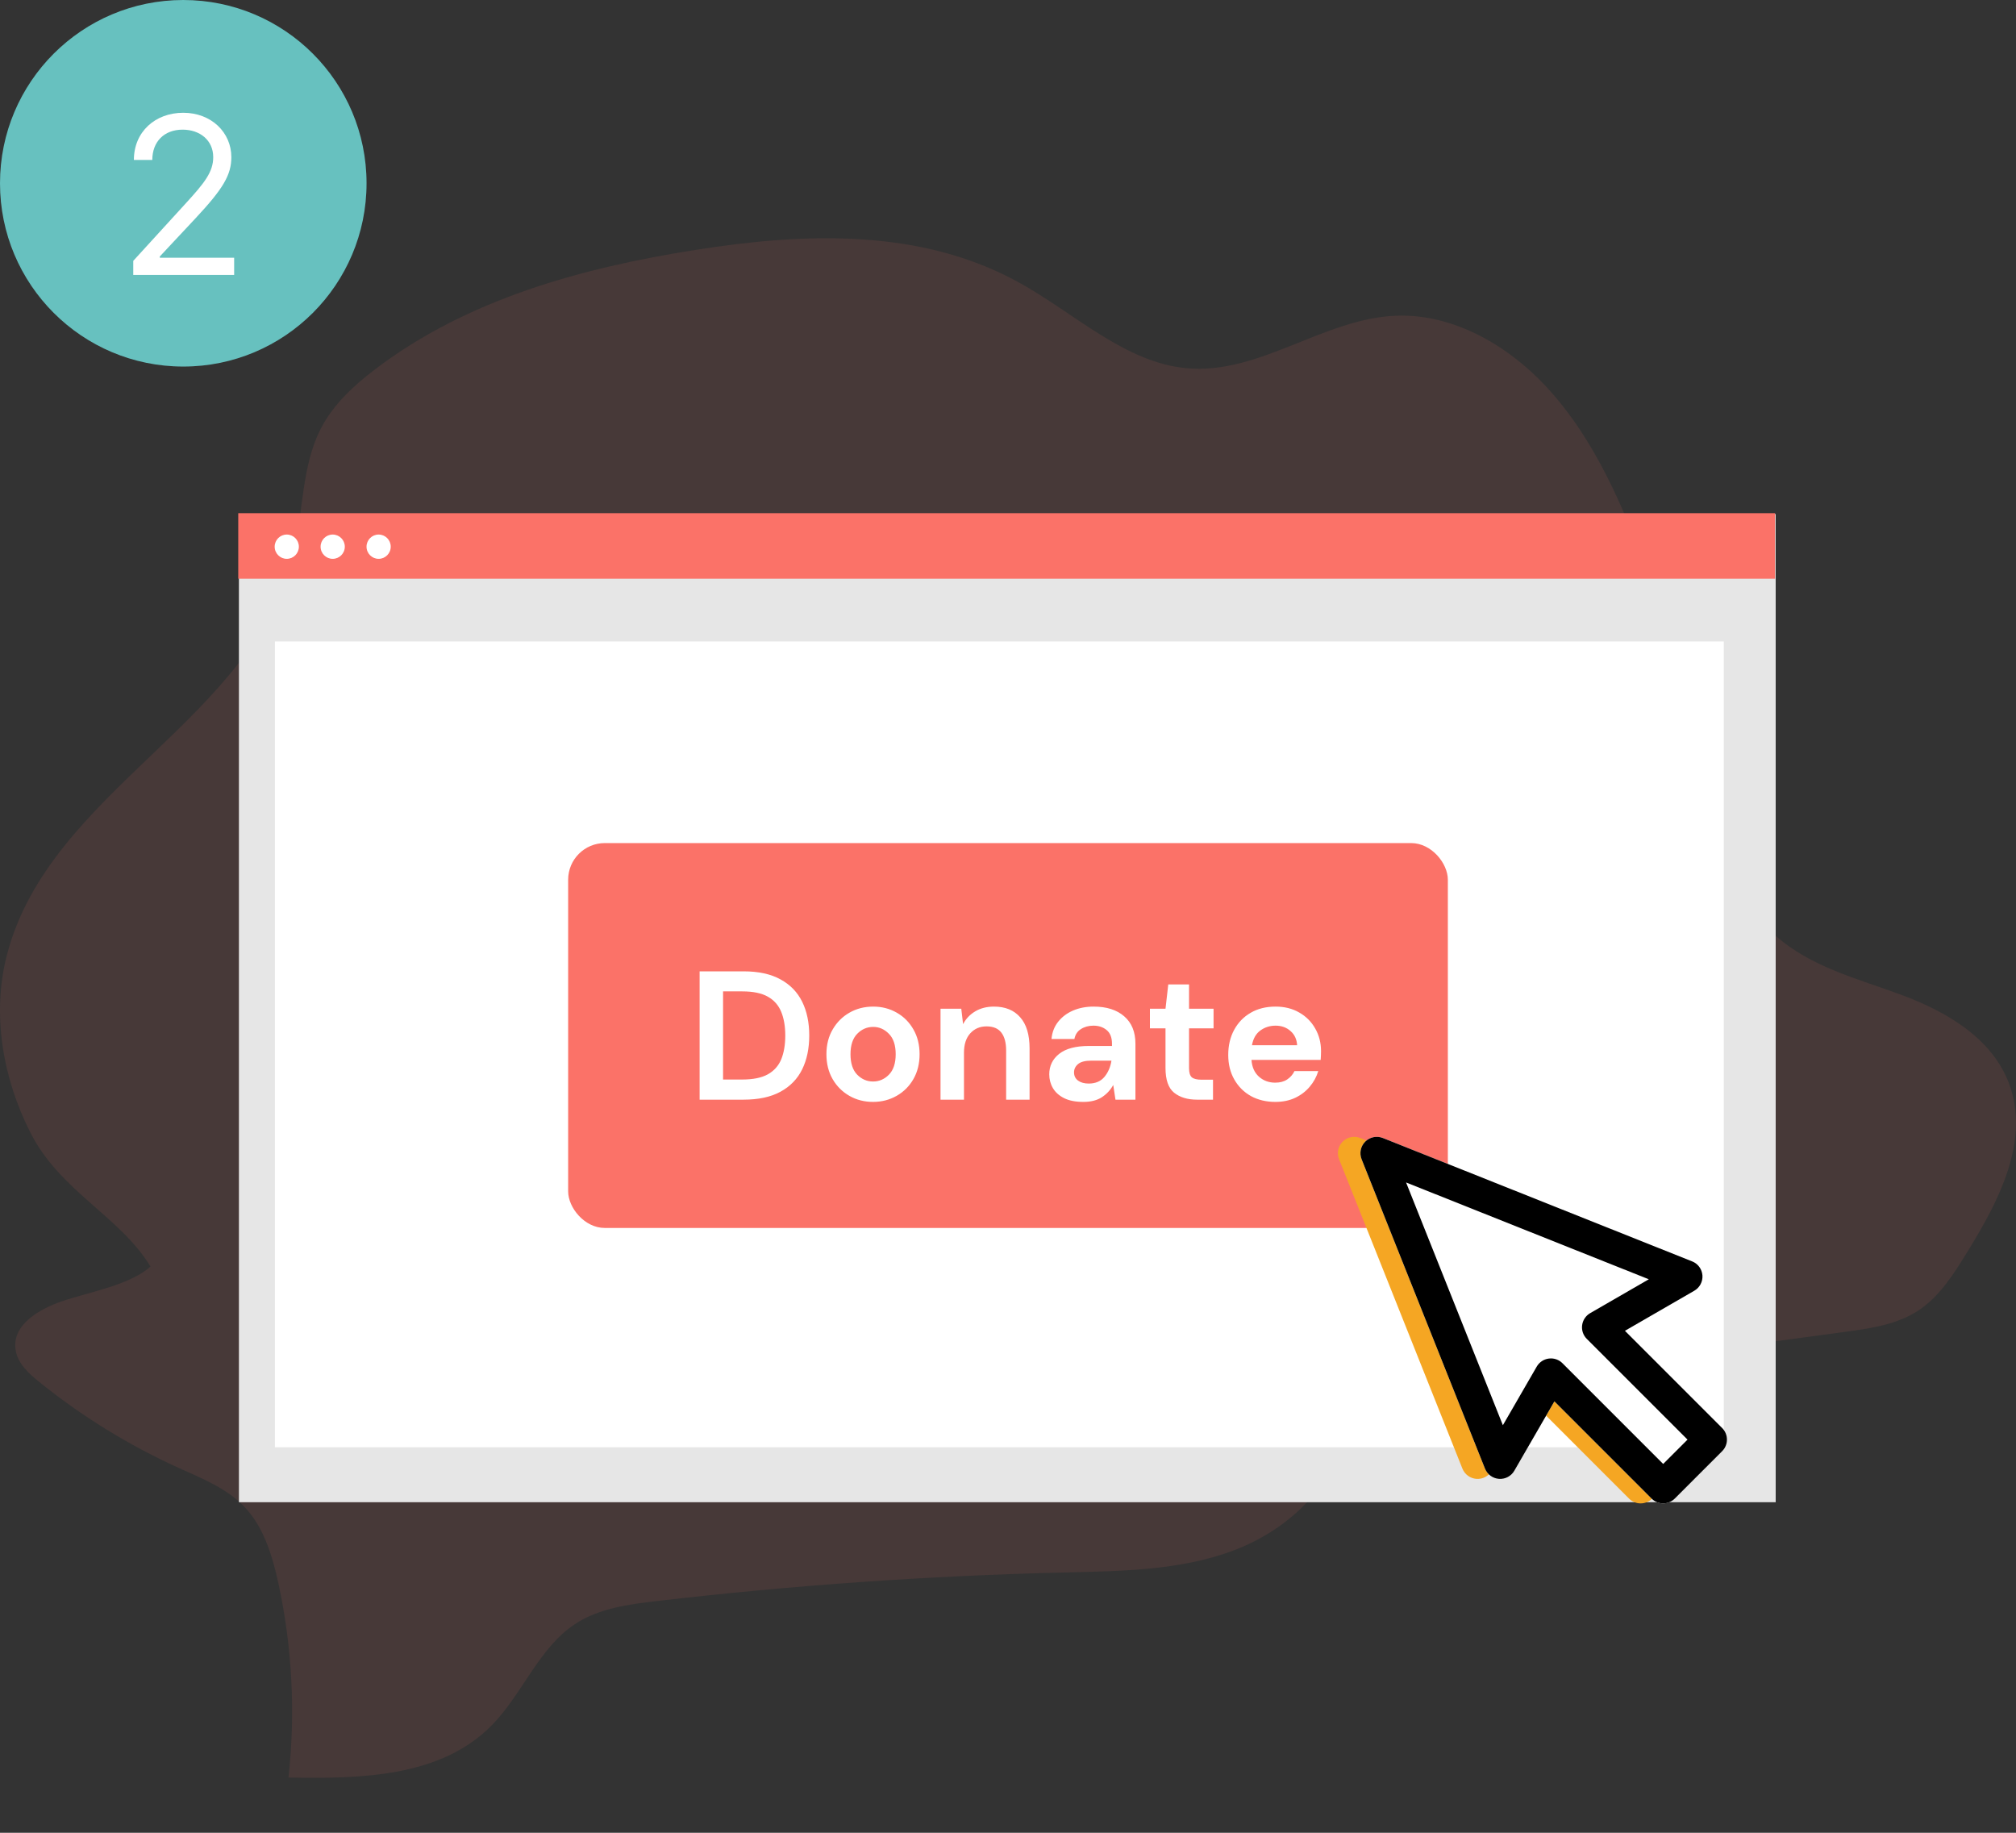
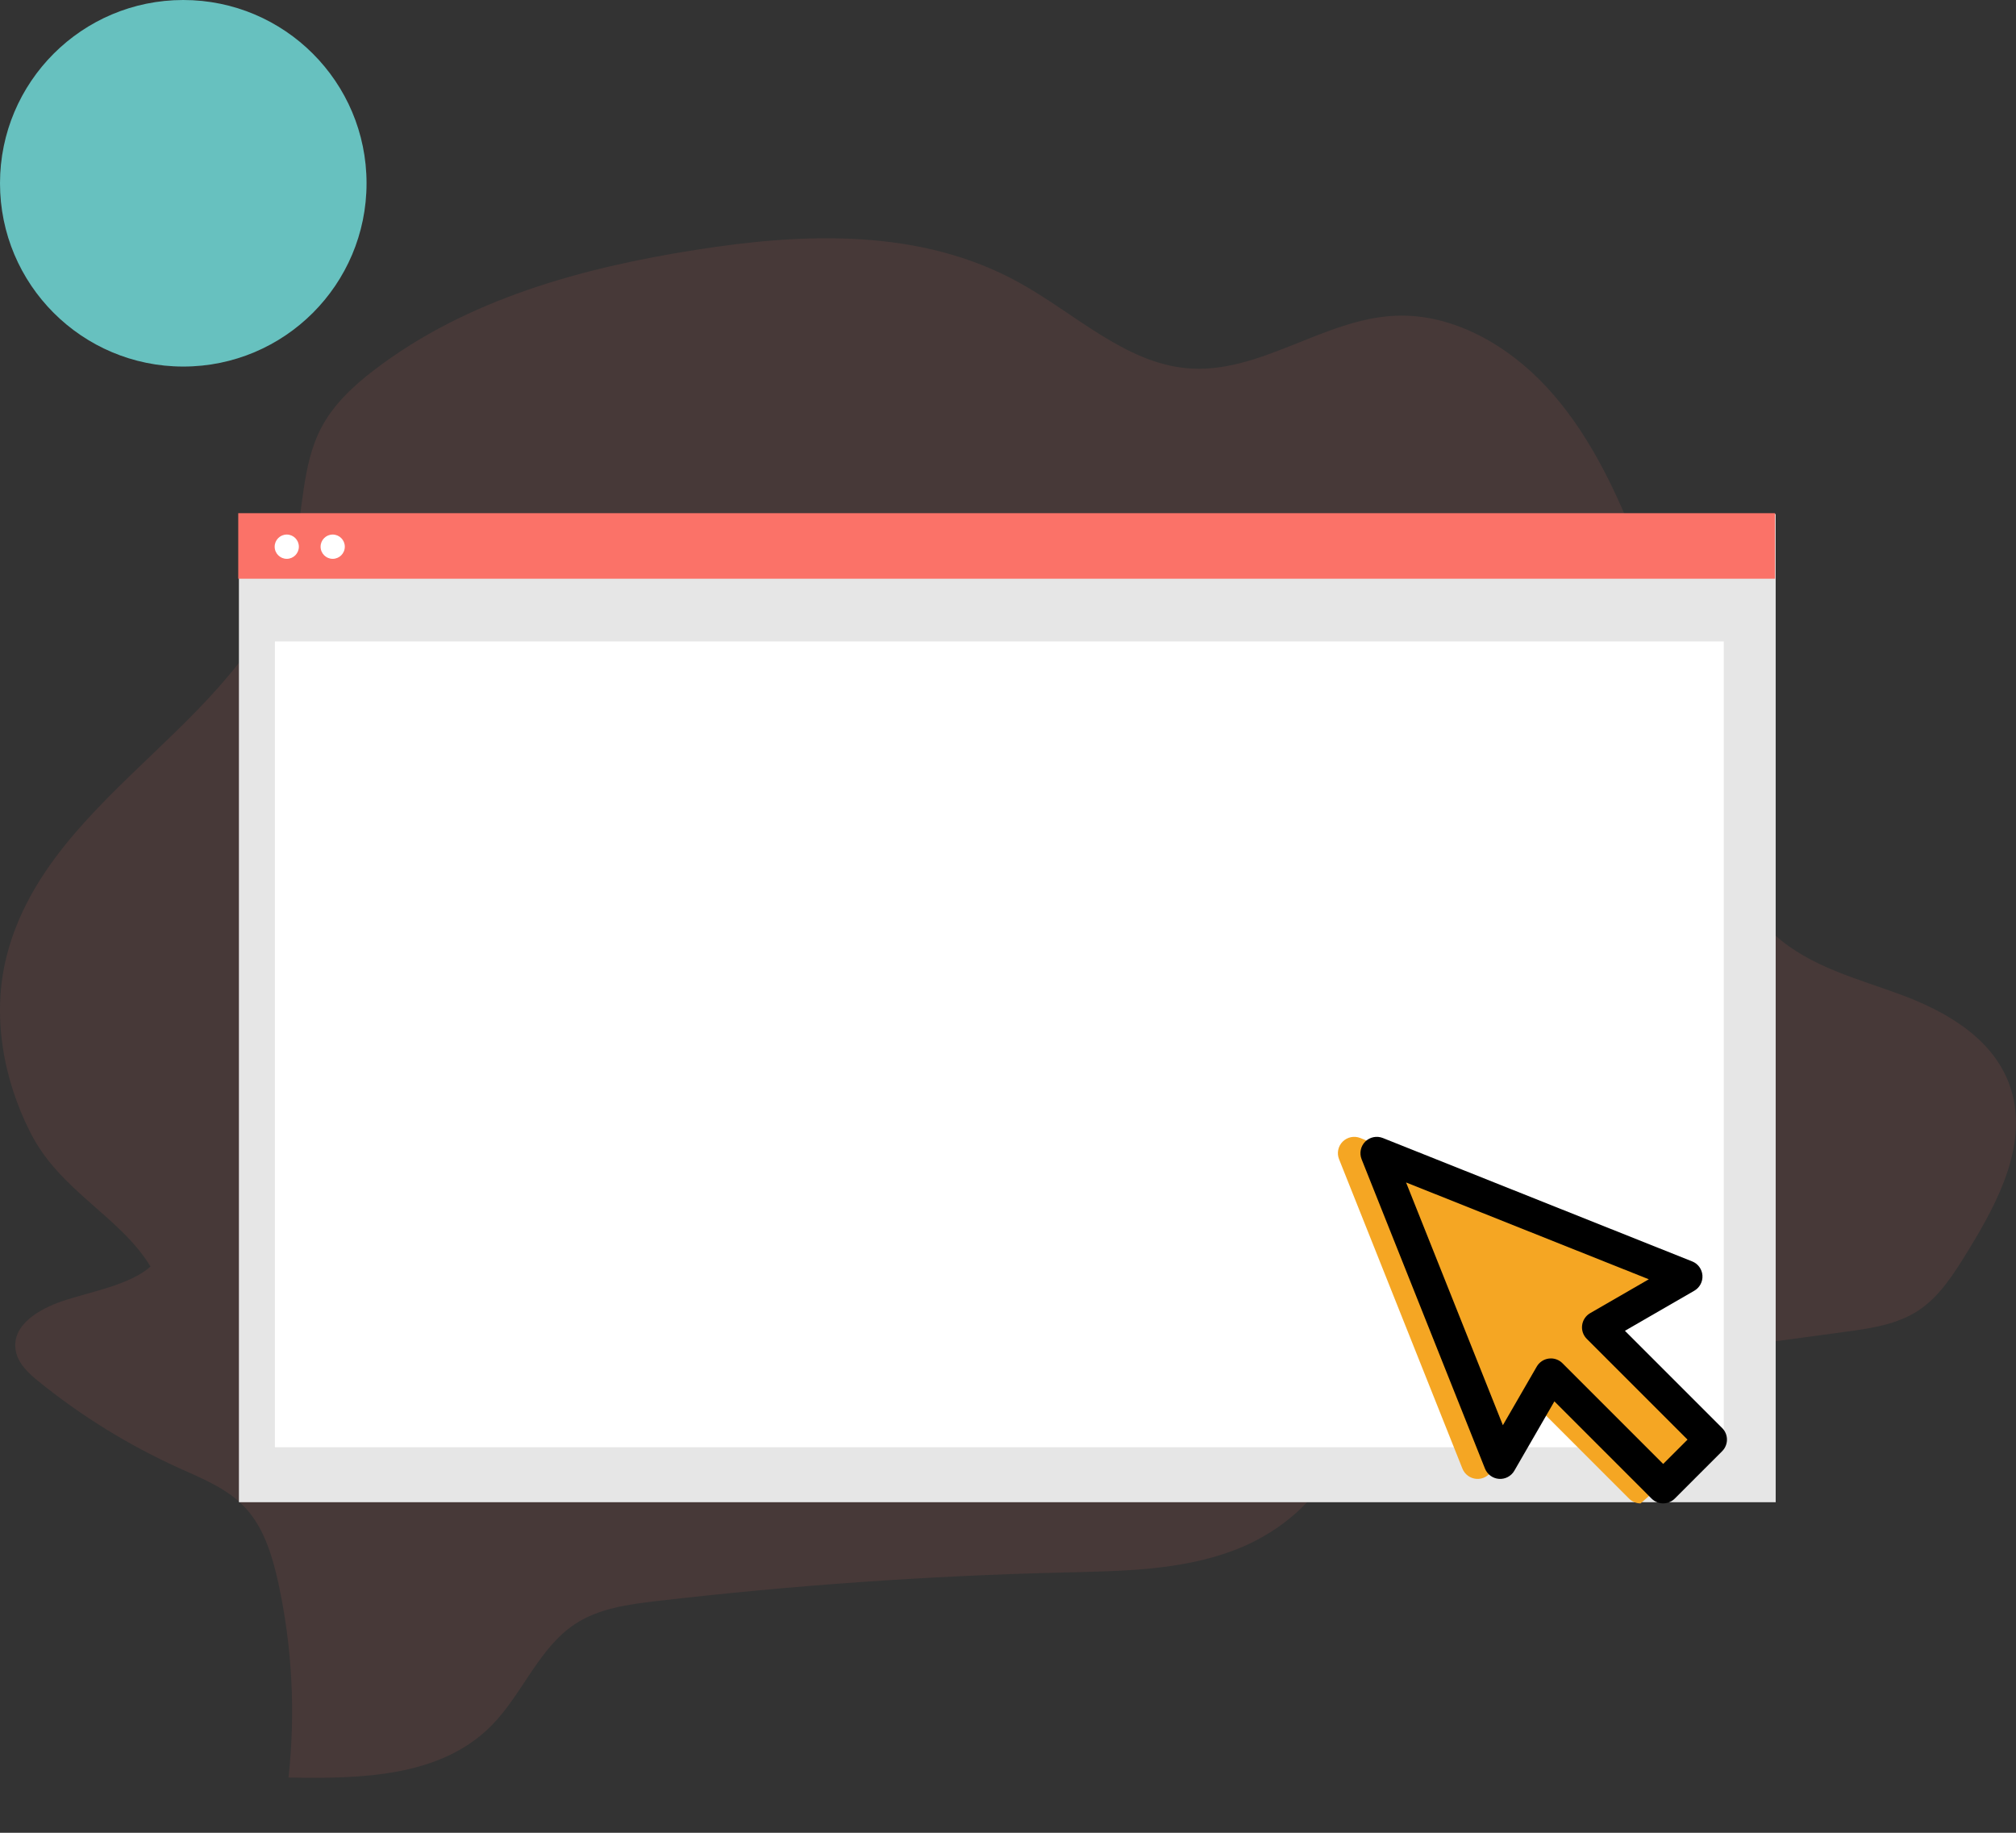
<svg xmlns="http://www.w3.org/2000/svg" width="110" height="100" viewBox="0 0 110 100" fill="none">
  <rect x="0" y="0" width="110" height="100" fill="#333333" stroke="none" />
  <path opacity="0.1" d="M3.392 70.996C2.132 71.426 0.602 72.305 0.86 73.701C0.989 74.409 1.564 74.934 2.111 75.377C4.445 77.265 7.011 78.849 9.747 80.091C11.053 80.682 12.442 81.224 13.428 82.314C14.414 83.403 14.871 84.926 15.192 86.395C15.944 89.872 16.13 93.448 15.742 96.985C19.679 97.059 24.038 96.971 26.824 94.144C28.492 92.452 29.386 89.941 31.347 88.63C32.654 87.757 34.266 87.54 35.823 87.358C43.192 86.499 50.6 85.979 58.045 85.798C61.165 85.722 64.353 85.695 67.266 84.612C70.179 83.528 72.823 81.159 73.415 77.947C73.506 77.452 73.566 76.906 73.906 76.561C74.209 76.251 74.663 76.177 75.087 76.122L100.673 72.669C102.075 72.478 103.525 72.273 104.704 71.484C105.846 70.717 106.616 69.491 107.352 68.296C109.039 65.56 110.789 62.253 109.621 59.125C108.686 56.626 106.175 55.186 103.775 54.292C101.375 53.398 98.791 52.77 96.841 51.018C93.873 48.351 93.215 43.925 92.379 39.953C91.622 36.356 90.559 32.83 89.203 29.413C88.006 26.407 86.548 23.444 84.375 21.105C82.202 18.766 79.213 17.107 76.17 17.226C72.196 17.384 68.7 20.471 64.719 20.087C61.356 19.766 58.621 17.081 55.593 15.41C50.219 12.441 43.876 12.702 37.995 13.628C31.759 14.607 25.485 16.321 20.433 20.176C19.279 21.058 18.174 22.077 17.496 23.404C16.456 25.44 16.546 27.922 16.025 30.184C13.928 39.296 2.68 43.097 0.368 52.143C-0.454 55.354 0.154 58.837 1.662 61.804C3.284 64.999 6.541 66.361 8.211 69.103C7.094 70.119 4.87 70.49 3.392 70.996Z" fill="#FB7268" />
  <path d="M96.888 28.048H13.036V81.964H96.888V28.048Z" fill="#E6E6E6" />
  <path d="M94.056 35H15V78.964H94.056V35Z" fill="white" />
  <path d="M96.852 28H13V31.576H96.852V28Z" fill="#FB7268" />
  <path d="M15.647 30.491C16.012 30.491 16.307 30.195 16.307 29.828C16.307 29.462 16.012 29.166 15.647 29.166C15.283 29.166 14.987 29.462 14.987 29.828C14.987 30.195 15.283 30.491 15.647 30.491Z" fill="white" />
  <path d="M18.153 30.491C18.518 30.491 18.814 30.195 18.814 29.828C18.814 29.462 18.518 29.166 18.153 29.166C17.789 29.166 17.493 29.462 17.493 29.828C17.493 30.195 17.789 30.491 18.153 30.491Z" fill="white" />
-   <path d="M20.66 30.491C21.024 30.491 21.32 30.195 21.32 29.828C21.32 29.462 21.024 29.166 20.66 29.166C20.295 29.166 19.999 29.462 19.999 29.828C19.999 30.195 20.295 30.491 20.66 30.491Z" fill="white" />
-   <rect x="31" y="46" width="48" height="21" rx="2" fill="#FB7268" />
  <path d="M38.174 60V52.998H40.566C41.387 52.998 42.06 53.145 42.588 53.438C43.118 53.727 43.512 54.134 43.77 54.658C44.027 55.179 44.155 55.793 44.155 56.499C44.155 57.205 44.027 57.821 43.77 58.345C43.512 58.869 43.118 59.276 42.588 59.565C42.06 59.855 41.387 60 40.566 60H38.174ZM39.453 58.901H40.503C41.089 58.901 41.553 58.807 41.895 58.618C42.236 58.426 42.48 58.153 42.627 57.798C42.773 57.44 42.847 57.007 42.847 56.499C42.847 55.998 42.773 55.568 42.627 55.21C42.48 54.849 42.236 54.572 41.895 54.38C41.556 54.188 41.092 54.092 40.503 54.092H39.453V58.901ZM45.093 57.52C45.093 57.005 45.207 56.554 45.435 56.167C45.662 55.776 45.967 55.472 46.348 55.254C46.732 55.033 47.165 54.922 47.647 54.922C48.118 54.922 48.547 55.033 48.931 55.254C49.315 55.472 49.617 55.776 49.839 56.167C50.063 56.554 50.176 57.005 50.176 57.52C50.176 58.034 50.063 58.486 49.839 58.877C49.617 59.264 49.313 59.569 48.926 59.79C48.538 60.011 48.109 60.122 47.637 60.122C47.158 60.122 46.727 60.011 46.343 59.79C45.959 59.569 45.654 59.264 45.43 58.877C45.205 58.486 45.093 58.034 45.093 57.52ZM46.406 57.52C46.406 58.014 46.528 58.387 46.773 58.638C47.017 58.885 47.305 59.009 47.637 59.009C47.969 59.009 48.257 58.885 48.501 58.638C48.748 58.387 48.872 58.014 48.872 57.52C48.872 57.025 48.748 56.654 48.501 56.406C48.257 56.156 47.972 56.03 47.647 56.03C47.308 56.03 47.017 56.156 46.773 56.406C46.528 56.657 46.406 57.028 46.406 57.52ZM51.318 60V55.039H52.451L52.549 55.879C52.702 55.586 52.923 55.353 53.213 55.181C53.503 55.008 53.844 54.922 54.238 54.922C54.85 54.922 55.325 55.116 55.664 55.503C56.006 55.887 56.177 56.453 56.177 57.202V60H54.898V57.319C54.898 56.893 54.811 56.567 54.639 56.343C54.466 56.115 54.196 56.001 53.828 56.001C53.467 56.001 53.171 56.128 52.94 56.382C52.712 56.633 52.598 56.986 52.598 57.441V60H51.318ZM57.251 58.618C57.251 58.159 57.432 57.786 57.793 57.5C58.154 57.214 58.695 57.07 59.414 57.07H60.674V56.948C60.674 56.61 60.576 56.361 60.381 56.201C60.189 56.042 59.95 55.962 59.663 55.962C59.403 55.962 59.175 56.024 58.98 56.148C58.787 56.268 58.669 56.449 58.623 56.69H57.373C57.406 56.328 57.526 56.016 57.734 55.752C57.946 55.485 58.218 55.28 58.55 55.137C58.885 54.993 59.259 54.922 59.673 54.922C60.379 54.922 60.936 55.099 61.343 55.454C61.75 55.806 61.953 56.304 61.953 56.948V60H60.864L60.742 59.199C60.596 59.466 60.391 59.688 60.127 59.863C59.863 60.036 59.525 60.122 59.111 60.122C58.685 60.122 58.335 60.054 58.062 59.917C57.788 59.78 57.585 59.598 57.451 59.37C57.318 59.142 57.251 58.892 57.251 58.618ZM58.603 58.511C58.603 58.703 58.677 58.852 58.823 58.96C58.97 59.067 59.163 59.121 59.404 59.121C59.772 59.121 60.057 59.001 60.259 58.76C60.461 58.519 60.589 58.223 60.645 57.871H59.551C59.212 57.871 58.97 57.933 58.823 58.057C58.677 58.18 58.603 58.332 58.603 58.511ZM62.744 56.108V55.039H63.594L63.745 53.711H64.878V55.039H66.216V56.108H64.878V58.281C64.878 58.522 64.928 58.688 65.029 58.779C65.133 58.867 65.312 58.911 65.566 58.911H66.186V60H65.317C64.796 60 64.378 59.873 64.062 59.619C63.75 59.365 63.594 58.916 63.594 58.272V56.108H62.744ZM67.017 57.559C67.017 57.044 67.124 56.589 67.339 56.191C67.557 55.791 67.858 55.48 68.242 55.259C68.626 55.034 69.079 54.922 69.6 54.922C70.088 54.922 70.518 55.029 70.889 55.244C71.263 55.456 71.554 55.747 71.763 56.118C71.974 56.486 72.08 56.896 72.08 57.349C72.08 57.423 72.079 57.502 72.075 57.583C72.072 57.661 72.067 57.744 72.061 57.832H68.286C68.312 58.219 68.447 58.524 68.691 58.745C68.936 58.963 69.232 59.072 69.58 59.072C69.841 59.072 70.059 59.014 70.234 58.897C70.41 58.779 70.542 58.628 70.63 58.442H71.929C71.834 58.755 71.678 59.04 71.46 59.297C71.245 59.551 70.98 59.753 70.664 59.902C70.348 60.049 69.99 60.122 69.59 60.122C69.088 60.122 68.644 60.016 68.257 59.805C67.873 59.59 67.57 59.289 67.349 58.901C67.127 58.514 67.017 58.066 67.017 57.559ZM68.311 57.031H70.776C70.757 56.706 70.636 56.447 70.415 56.255C70.197 56.06 69.925 55.962 69.6 55.962C69.287 55.962 69.01 56.05 68.769 56.226C68.529 56.401 68.376 56.67 68.311 57.031Z" fill="white" />
  <circle cx="10" cy="10" r="10" fill="#67C1BF" />
-   <path d="M7.271 15H12.776V14.062H8.719V13.994L10.68 11.898C12.18 10.291 12.623 9.541 12.623 8.574C12.623 7.227 11.532 6.153 9.998 6.153C8.468 6.153 7.305 7.193 7.305 8.727H8.31C8.31 7.734 8.954 7.074 9.964 7.074C10.91 7.074 11.634 7.653 11.634 8.574C11.634 9.379 11.161 9.976 10.151 11.079L7.271 14.233V15Z" fill="white" />
-   <path fill-rule="evenodd" clip-rule="evenodd" d="M92.737 77.917L87.431 72.611L91.216 70.425C91.512 70.254 91.684 69.929 91.659 69.589C91.635 69.248 91.418 68.951 91.101 68.825L74.222 62.092C73.891 61.96 73.513 62.038 73.261 62.289C73.009 62.541 72.931 62.919 73.064 63.25L79.795 80.131C79.922 80.448 80.219 80.665 80.559 80.69C80.9 80.715 81.225 80.542 81.396 80.246L83.582 76.461L88.887 81.767C89.054 81.934 89.281 82.028 89.517 82.028C89.754 82.028 89.981 81.934 90.148 81.767L92.737 79.178C93.085 78.83 93.085 78.265 92.737 77.917Z" fill="#F5A623" />
-   <path fill-rule="evenodd" clip-rule="evenodd" d="M93.968 77.917L88.662 72.611L92.447 70.425C92.743 70.254 92.915 69.929 92.891 69.589C92.866 69.248 92.649 68.951 92.332 68.825L75.453 62.092C75.122 61.96 74.744 62.038 74.492 62.289C74.24 62.541 74.162 62.919 74.294 63.25L81.026 80.131C81.153 80.448 81.45 80.665 81.79 80.69C82.131 80.715 82.456 80.542 82.627 80.246L84.813 76.461L90.118 81.767C90.285 81.934 90.512 82.028 90.748 82.028C90.985 82.028 91.212 81.934 91.379 81.767L93.968 79.178C94.316 78.83 94.316 78.265 93.968 77.917Z" fill="white" />
+   <path fill-rule="evenodd" clip-rule="evenodd" d="M92.737 77.917L87.431 72.611L91.216 70.425C91.512 70.254 91.684 69.929 91.659 69.589C91.635 69.248 91.418 68.951 91.101 68.825L74.222 62.092C73.891 61.96 73.513 62.038 73.261 62.289C73.009 62.541 72.931 62.919 73.064 63.25L79.795 80.131C79.922 80.448 80.219 80.665 80.559 80.69C80.9 80.715 81.225 80.542 81.396 80.246L83.582 76.461L88.887 81.767C89.054 81.934 89.281 82.028 89.517 82.028L92.737 79.178C93.085 78.83 93.085 78.265 92.737 77.917Z" fill="#F5A623" />
  <path fill-rule="evenodd" clip-rule="evenodd" d="M88.662 72.611L93.968 77.917C94.316 78.265 94.316 78.83 93.968 79.178L91.379 81.767C91.212 81.934 90.985 82.028 90.748 82.028C90.512 82.028 90.285 81.934 90.118 81.767L84.813 76.461L82.627 80.246C82.456 80.542 82.131 80.715 81.79 80.69C81.45 80.665 81.153 80.448 81.026 80.131L74.294 63.25C74.162 62.919 74.24 62.541 74.492 62.289C74.744 62.038 75.122 61.96 75.453 62.092L92.332 68.825C92.649 68.951 92.866 69.248 92.891 69.589C92.915 69.929 92.743 70.254 92.447 70.425L88.662 72.611ZM85.252 74.379L90.749 79.876L92.077 78.548L86.58 73.051C86.384 72.855 86.29 72.579 86.327 72.304C86.363 72.029 86.525 71.787 86.765 71.648L89.965 69.8L76.72 64.517L82.002 77.763L83.85 74.564C83.989 74.324 84.231 74.162 84.506 74.126C84.544 74.121 84.584 74.118 84.622 74.118C84.857 74.118 85.084 74.211 85.252 74.379Z" fill="black" />
</svg>